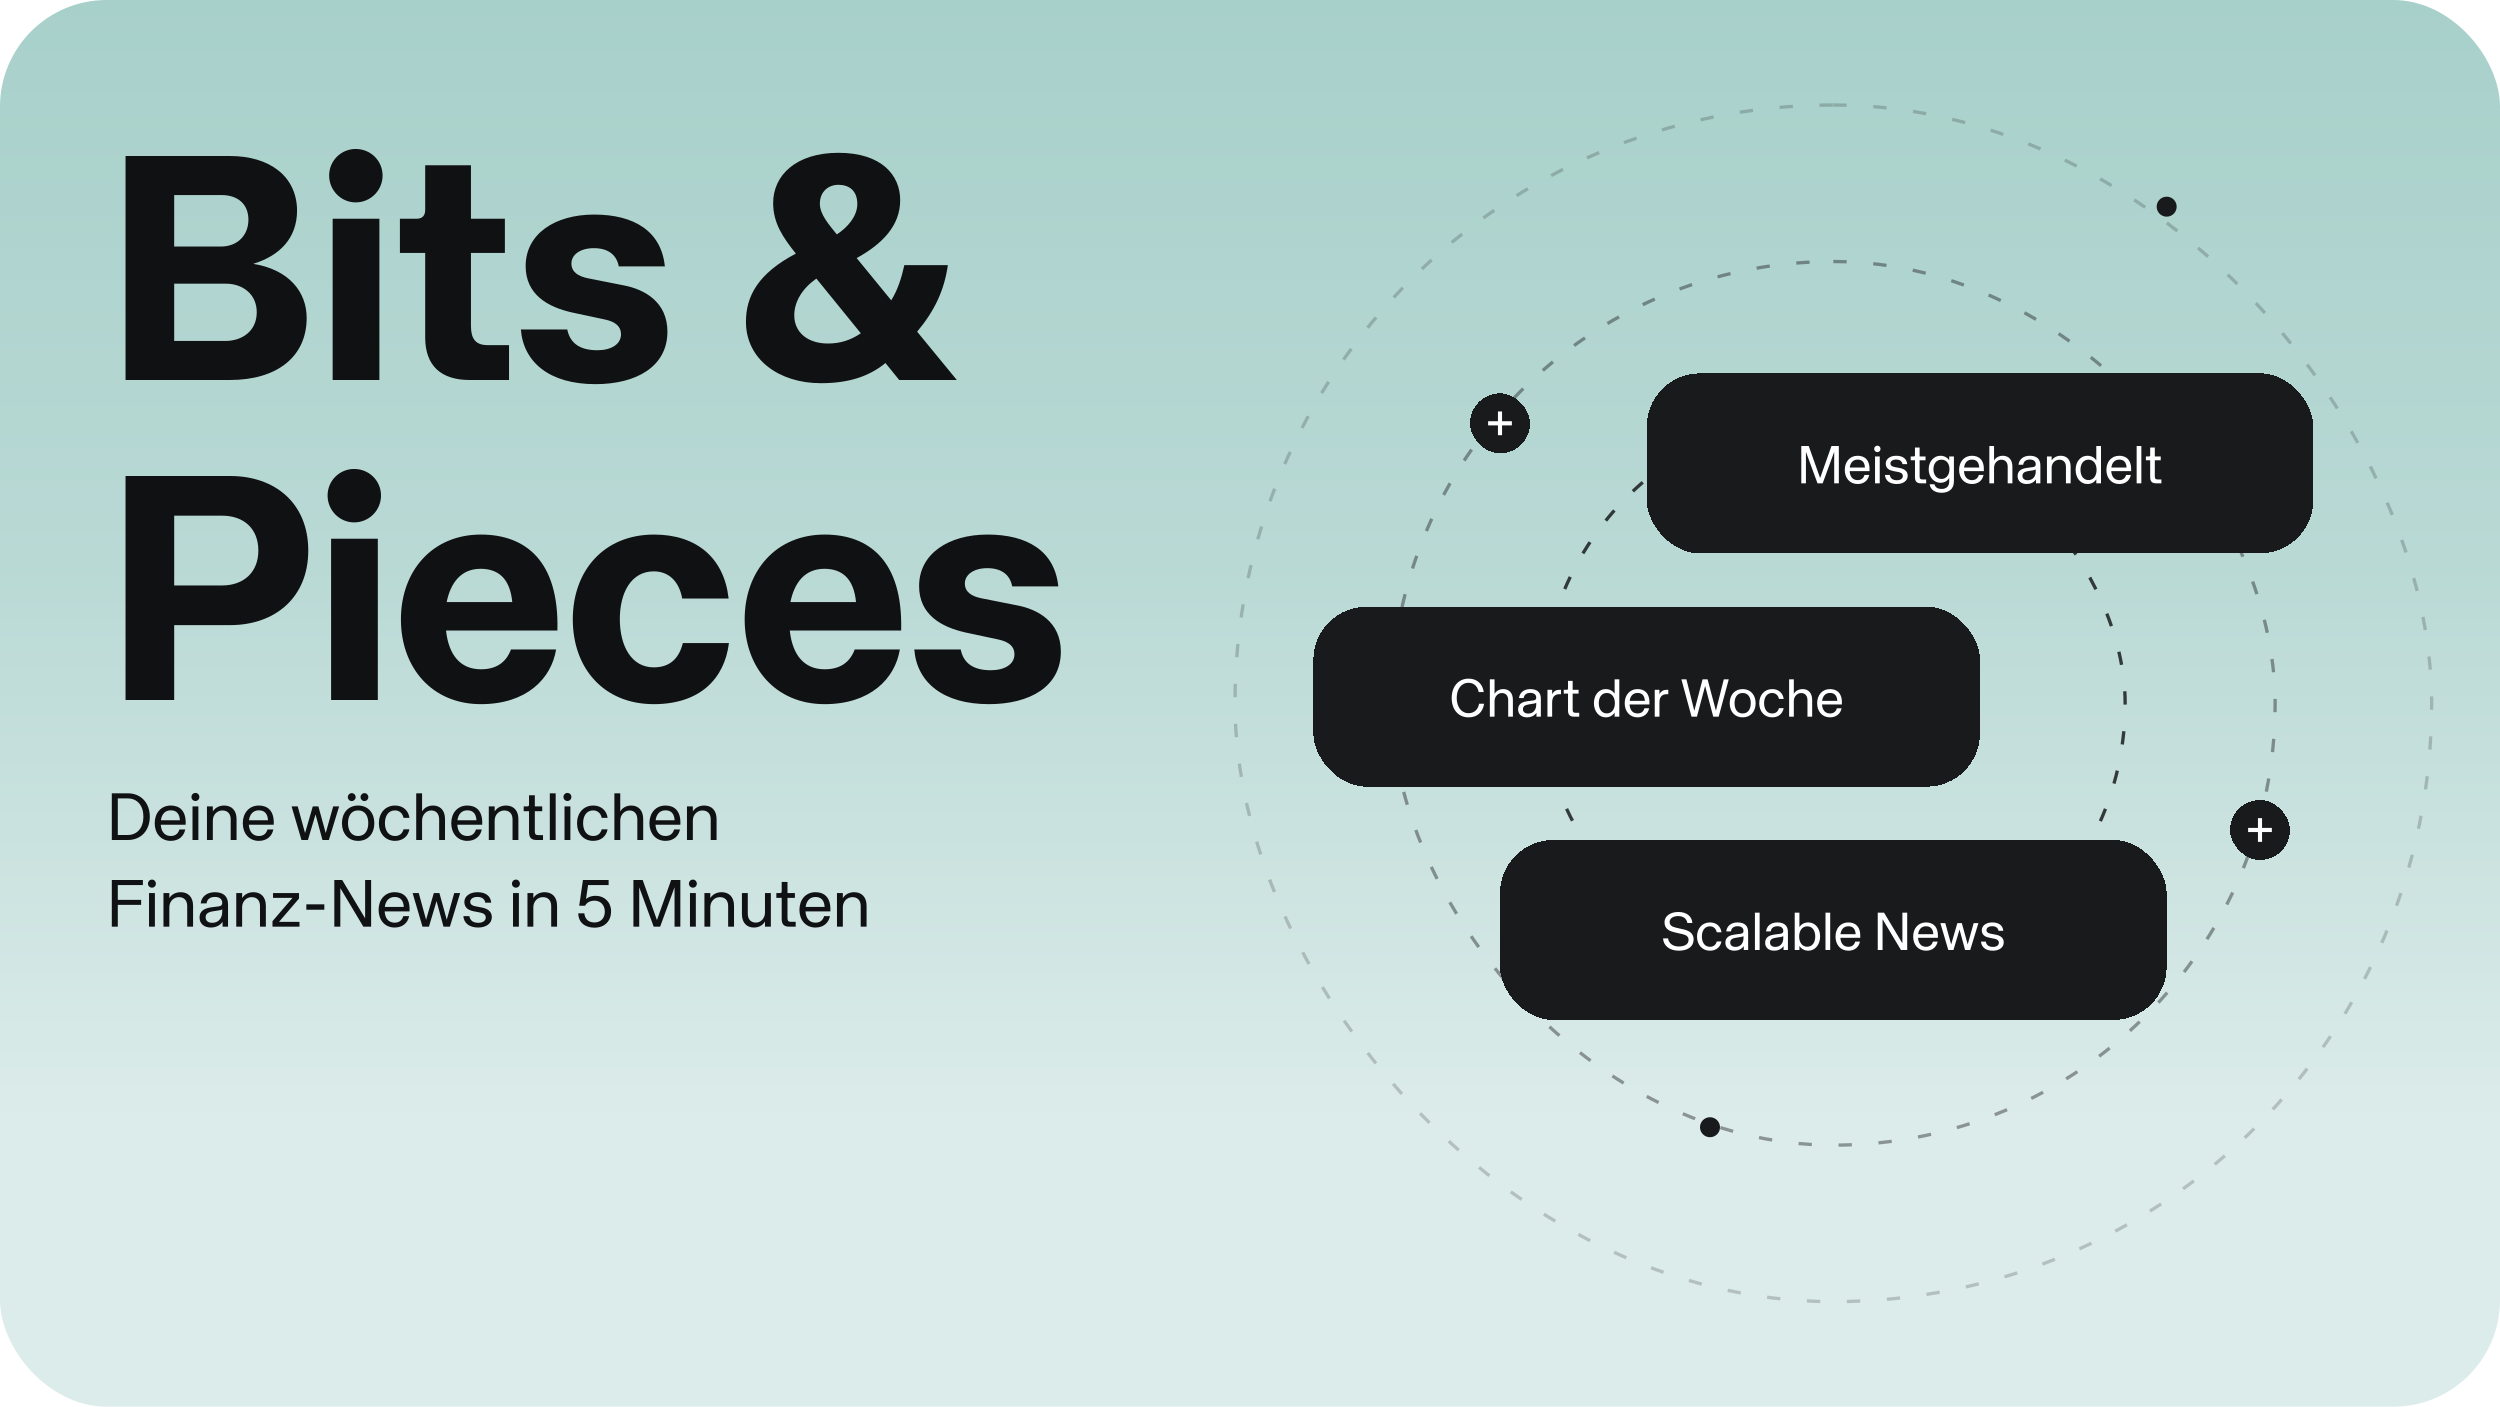
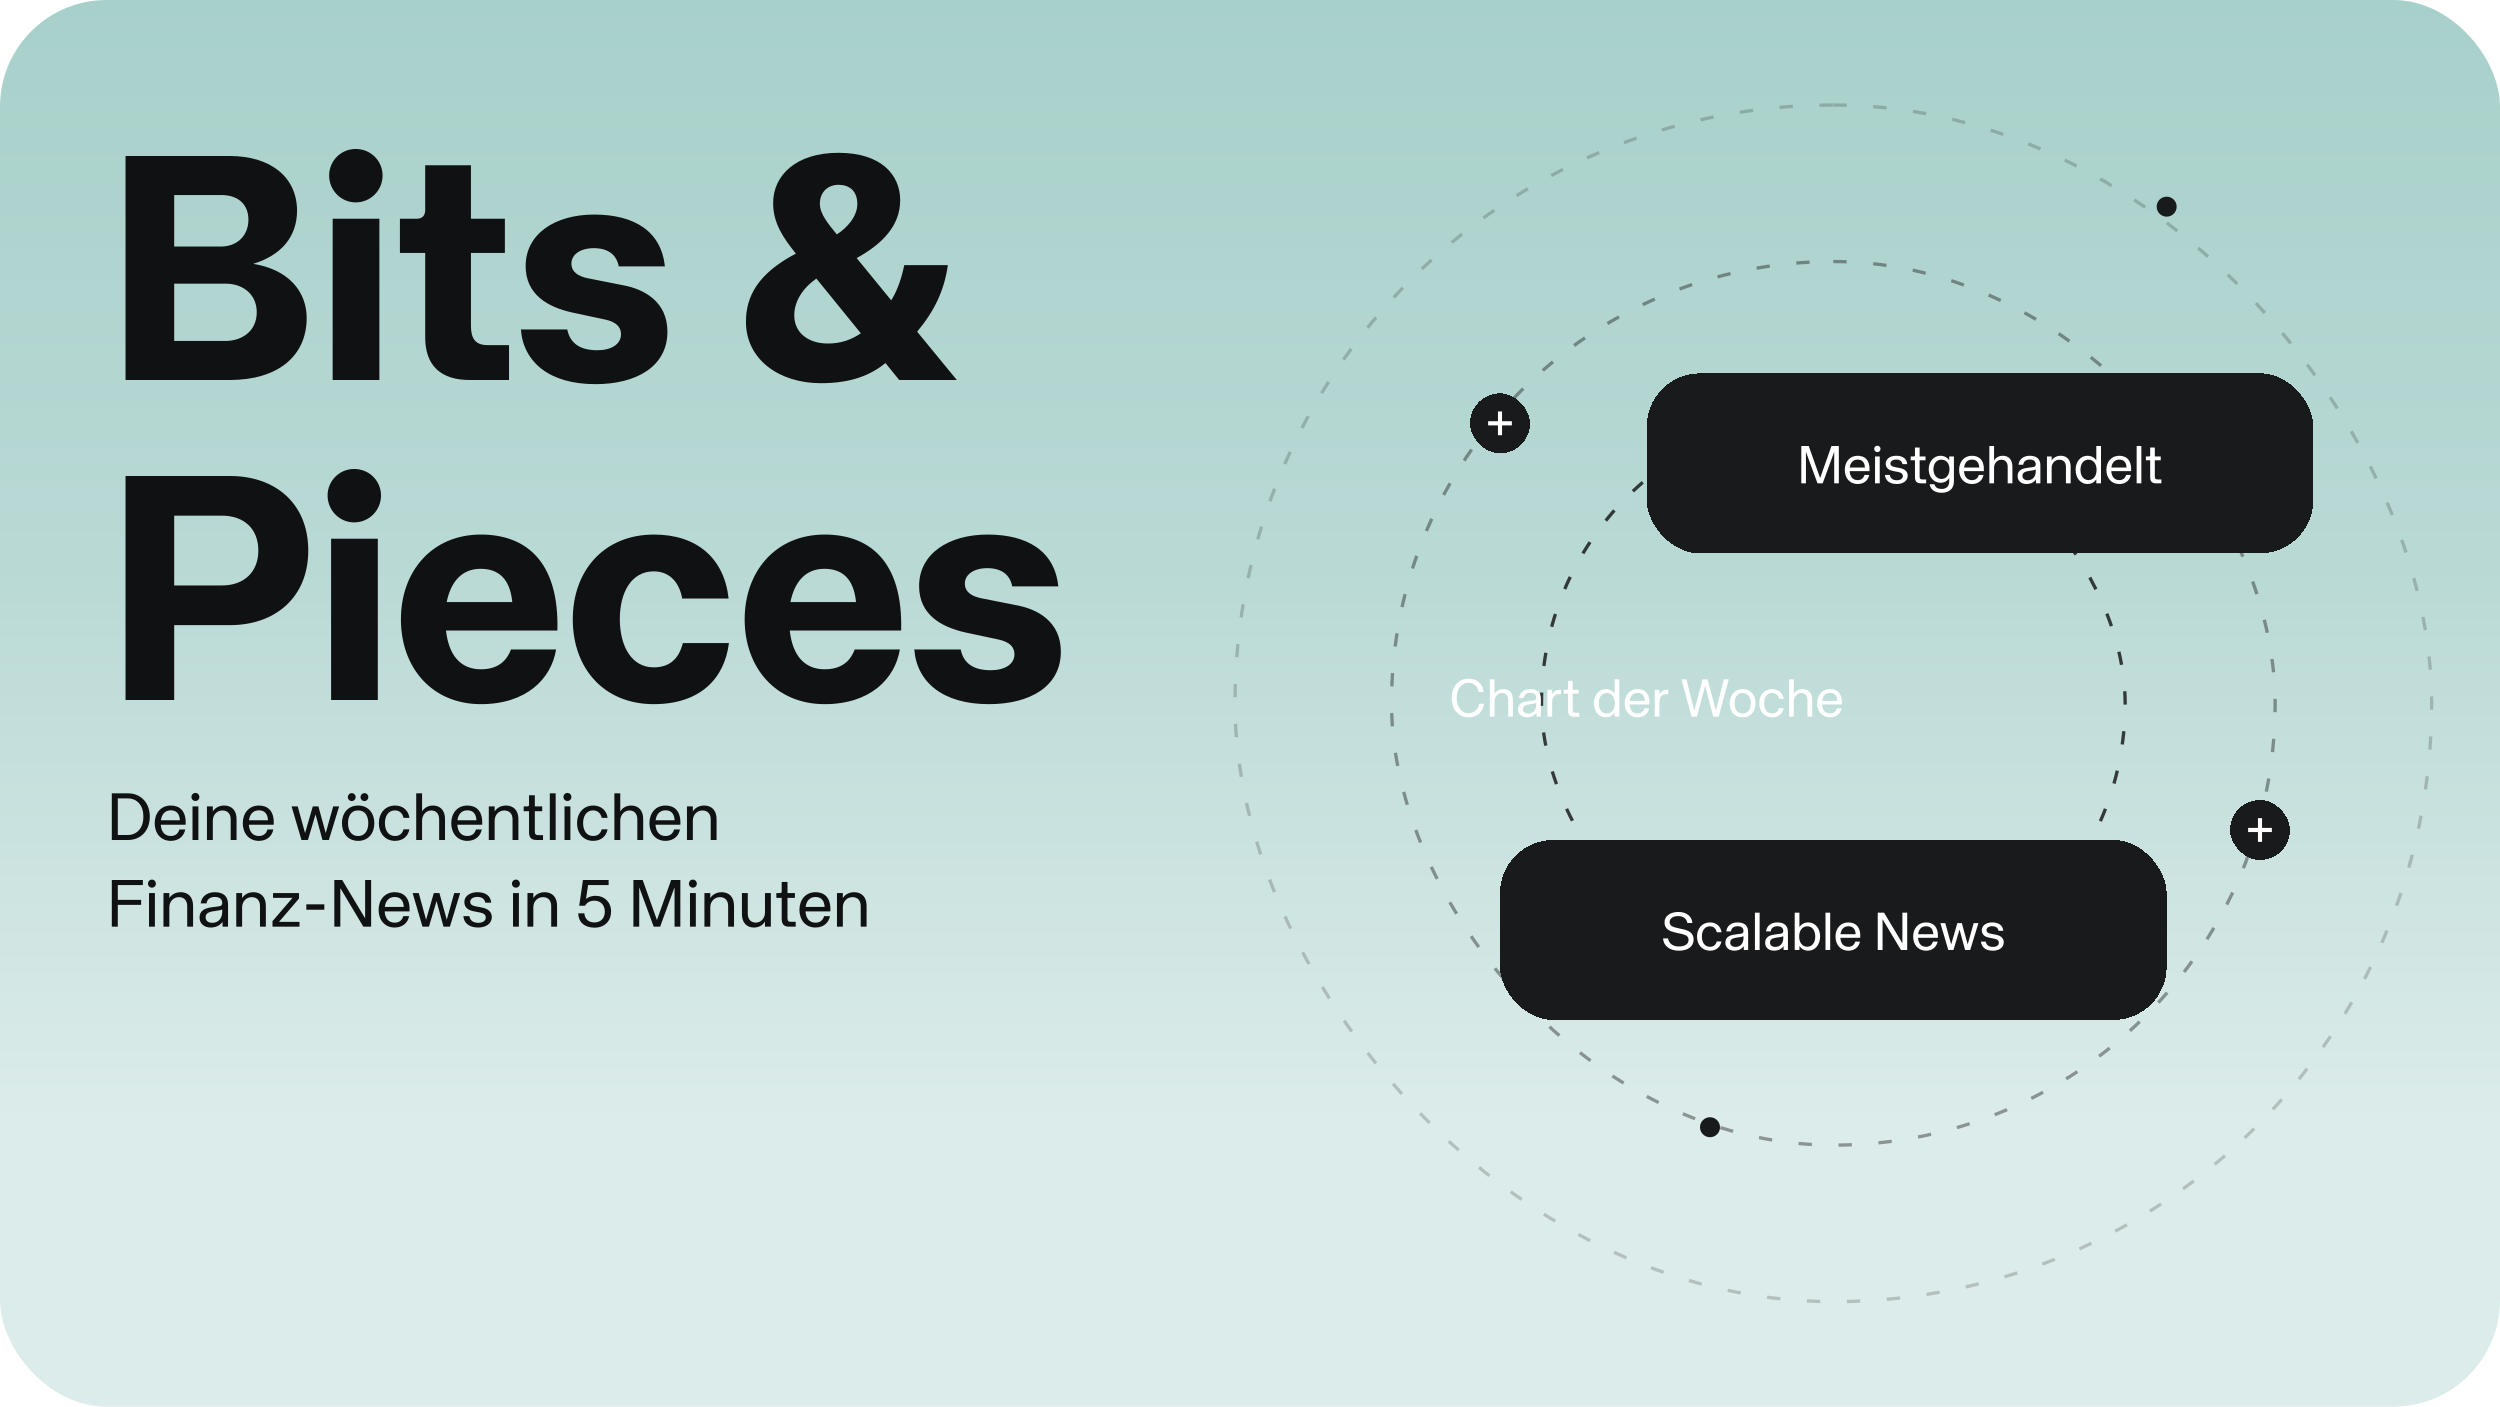
<svg xmlns="http://www.w3.org/2000/svg" width="750" height="422" viewBox="0 0 750 422" fill="none">
  <rect width="750" height="422" rx="32" fill="url(#paint0_linear_288_10442)" />
  <path d="M37.664 114V46.8H68.96C80.864 46.8 89.024 52.848 89.12 63.12C89.12 71.28 84.128 76.656 75.968 79.152C86.72 80.88 92 87.6 92 95.376C92 106.992 83.168 114 68.96 114H37.664ZM67.616 102.288C72.416 102.288 77.024 99.504 77.024 93.648C77.024 88.176 72.704 85.104 67.808 85.104H52.256V102.288H67.616ZM66.176 73.968C71.456 73.968 74.528 70.416 74.528 65.904C74.528 61.584 71.744 58.512 66.368 58.512H52.256V73.968H66.176ZM99.798 114V65.616H113.814V114H99.798ZM106.71 60.72C102.294 60.72 98.742 57.072 98.742 52.656C98.742 48.24 102.294 44.688 106.71 44.688C111.222 44.688 114.774 48.24 114.774 52.656C114.774 57.072 111.222 60.72 106.71 60.72ZM140.902 114C132.358 114 127.558 109.776 127.558 101.232V75.888H119.974V65.616H125.062C126.694 65.616 127.558 64.656 127.558 63.024V49.584H141.286V65.616H151.462V75.888H141.286V97.776C141.286 101.712 142.726 103.536 146.278 103.536H152.71V114H140.902ZM178.625 115.248C164.897 115.248 157.025 108.72 156.257 98.832H170.177C171.041 103.152 174.209 105.072 179.201 105.072C183.425 105.072 186.305 103.248 186.305 100.272C186.305 97.968 184.673 96.528 181.505 95.856L171.617 93.744C164.321 92.112 157.697 88.368 157.697 79.824C157.697 70.128 166.529 64.368 178.241 64.368C190.241 64.368 198.401 69.36 199.457 79.92H185.633C184.961 76.368 182.369 74.448 178.145 74.448C174.113 74.448 171.425 76.368 171.425 79.056C171.425 81.648 173.537 82.896 176.321 83.472L186.977 85.584C193.217 86.736 200.225 90.48 200.225 99.504C200.225 109.968 190.913 115.248 178.625 115.248ZM246.248 114.96C233.768 114.96 223.784 107.856 223.784 96.528C223.784 88.848 227.432 82.032 238.76 76.08C234.92 71.28 231.944 66.96 231.944 60.912C231.944 52.56 238.856 45.84 251.528 45.84C264.488 45.84 270.056 52.56 270.056 60.048C270.056 67.728 264.68 73.2 257 77.424L267.368 90.096C269.288 87.024 270.44 83.472 271.304 79.536H284.36C283.304 86.928 280.52 93.072 275.144 99.504L287.048 114H269.768L265.64 108.912C260.936 112.752 254.984 114.96 246.248 114.96ZM238.28 94.608C238.28 99.792 242.408 103.056 248.36 103.056C252.2 103.056 255.272 102 258.248 99.984L244.904 83.568C240.584 86.64 238.28 90.576 238.28 94.608ZM245.96 61.104C245.96 64.368 248.744 67.44 251.048 70.32C254.312 68.208 257.192 64.848 257.192 61.2C257.192 57.168 254.696 55.44 251.528 55.44C248.456 55.44 245.96 57.552 245.96 61.104ZM37.664 210V142.8H69.056C82.496 142.8 92.48 150.96 92.48 165.168C92.48 179.28 82.496 187.536 69.056 187.536H52.256V210H37.664ZM66.656 175.632C73.088 175.632 77.504 171.696 77.504 165.168C77.504 158.544 73.088 154.704 66.656 154.704H52.256V175.632H66.656ZM99.329 210V161.616H113.345V210H99.329ZM106.241 156.72C101.825 156.72 98.273 153.072 98.273 148.656C98.273 144.24 101.825 140.688 106.241 140.688C110.753 140.688 114.305 144.24 114.305 148.656C114.305 153.072 110.753 156.72 106.241 156.72ZM144.273 211.248C129.585 211.248 120.273 200.304 120.273 185.808C120.273 171.408 129.585 160.368 144.273 160.368C157.521 160.368 167.793 168.144 167.217 189.168H133.809C134.577 196.272 137.937 200.784 144.273 200.784C148.977 200.784 151.857 198.672 153.297 194.832H166.833C165.393 203.664 157.905 211.248 144.273 211.248ZM153.681 180.624C153.009 173.52 149.457 170.64 144.177 170.64C138.225 170.64 135.153 174.96 134.001 180.624H153.681ZM196.123 211.248C181.147 211.248 171.835 200.496 171.835 185.808C171.835 171.216 181.147 160.368 196.219 160.368C208.987 160.368 217.243 167.376 218.587 179.568H204.667C203.707 174.288 200.539 171.408 196.123 171.408C189.403 171.408 185.947 177.744 185.947 185.712C185.947 193.776 189.403 200.208 196.123 200.208C200.635 200.208 203.611 197.904 204.859 192.912H218.683C217.339 203.76 209.851 211.248 196.123 211.248ZM247.398 211.248C232.71 211.248 223.398 200.304 223.398 185.808C223.398 171.408 232.71 160.368 247.398 160.368C260.646 160.368 270.918 168.144 270.342 189.168H236.934C237.702 196.272 241.062 200.784 247.398 200.784C252.102 200.784 254.982 198.672 256.422 194.832H269.958C268.518 203.664 261.03 211.248 247.398 211.248ZM256.806 180.624C256.134 173.52 252.582 170.64 247.302 170.64C241.35 170.64 238.278 174.96 237.126 180.624H256.806ZM296.656 211.248C282.928 211.248 275.056 204.72 274.288 194.832H288.208C289.072 199.152 292.24 201.072 297.232 201.072C301.456 201.072 304.336 199.248 304.336 196.272C304.336 193.968 302.704 192.528 299.536 191.856L289.648 189.744C282.352 188.112 275.728 184.368 275.728 175.824C275.728 166.128 284.56 160.368 296.272 160.368C308.272 160.368 316.432 165.36 317.488 175.92H303.664C302.992 172.368 300.4 170.448 296.176 170.448C292.144 170.448 289.456 172.368 289.456 175.056C289.456 177.648 291.568 178.896 294.352 179.472L305.008 181.584C311.248 182.736 318.256 186.48 318.256 195.504C318.256 205.968 308.944 211.248 296.656 211.248Z" fill="#101112" />
  <path d="M33.54 252V238H38.38C42.38 238 44.94 240.96 44.94 245C44.94 249.06 42.38 252 38.38 252H33.54ZM38.28 250.5C41.22 250.5 43.02 248.3 43.02 245C43.02 241.68 41.22 239.52 38.28 239.52H35.34V250.5H38.28ZM51.23 252.26C48.27 252.26 46.41 250 46.41 246.96C46.41 243.94 48.27 241.66 51.23 241.66C53.73 241.66 55.931 243.08 55.691 247.42H48.23C48.35 249.26 49.211 250.8 51.23 250.8C52.571 250.8 53.45 250.12 53.81 248.84H55.571C55.191 250.84 53.651 252.26 51.23 252.26ZM53.971 246.08C53.85 244.06 52.91 243.1 51.23 243.1C49.391 243.1 48.49 244.42 48.27 246.08H53.971ZM57.754 252V241.92H59.514V252H57.754ZM58.634 240.3C57.954 240.3 57.434 239.76 57.434 239.1C57.434 238.42 57.954 237.88 58.634 237.88C59.294 237.88 59.814 238.42 59.814 239.1C59.814 239.76 59.294 240.3 58.634 240.3ZM62.088 252V241.92H63.848V243.44C64.508 242.32 65.788 241.66 67.248 241.66C69.428 241.66 70.968 243.04 70.968 245.72V252H69.208V245.82C69.208 244.06 68.208 243.14 66.728 243.14C65.148 243.14 63.848 244.4 63.848 246.18V252H62.088ZM77.656 252.26C74.696 252.26 72.836 250 72.836 246.96C72.836 243.94 74.696 241.66 77.656 241.66C80.156 241.66 82.356 243.08 82.116 247.42H74.656C74.776 249.26 75.636 250.8 77.656 250.8C78.996 250.8 79.876 250.12 80.236 248.84H81.996C81.616 250.84 80.076 252.26 77.656 252.26ZM80.396 246.08C80.276 244.06 79.336 243.1 77.656 243.1C75.816 243.1 74.916 244.42 74.696 246.08H80.396ZM90.437 252L87.477 241.92H89.317L91.517 249.92L93.837 241.92H95.517L97.717 249.92L99.957 241.92H101.737L98.657 252H96.737L94.657 244.32L92.377 252H90.437ZM107.442 252.26C104.382 252.26 102.582 249.98 102.582 246.96C102.582 243.96 104.382 241.66 107.442 241.66C110.502 241.66 112.302 243.96 112.302 246.96C112.302 249.98 110.502 252.26 107.442 252.26ZM107.442 250.8C109.642 250.8 110.482 248.92 110.482 246.94C110.482 244.98 109.642 243.12 107.442 243.12C105.222 243.12 104.402 244.98 104.402 246.94C104.402 248.92 105.222 250.8 107.442 250.8ZM109.342 240.32C108.662 240.32 108.162 239.78 108.162 239.14C108.162 238.48 108.662 237.94 109.342 237.94C110.002 237.94 110.502 238.48 110.502 239.14C110.502 239.78 110.002 240.32 109.342 240.32ZM105.522 240.32C104.862 240.32 104.342 239.78 104.342 239.14C104.342 238.48 104.862 237.94 105.522 237.94C106.182 237.94 106.702 238.48 106.702 239.14C106.702 239.78 106.182 240.32 105.522 240.32ZM118.497 252.26C115.557 252.26 113.657 249.98 113.657 246.96C113.657 243.96 115.557 241.66 118.517 241.66C120.837 241.66 122.517 243.06 122.837 245.36H121.057C120.777 243.96 119.797 243.12 118.497 243.12C116.397 243.12 115.477 244.94 115.477 246.94C115.477 248.96 116.397 250.8 118.497 250.8C119.817 250.8 120.697 250.12 121.057 248.8H122.817C122.437 250.86 120.897 252.26 118.497 252.26ZM124.863 252V238H126.623V243.44C127.263 242.34 128.443 241.66 129.923 241.66C131.983 241.66 133.503 243.02 133.503 245.72V252H131.743V245.82C131.743 244.06 130.763 243.14 129.383 243.14C127.883 243.14 126.623 244.4 126.623 246.2V252H124.863ZM140.195 252.26C137.235 252.26 135.375 250 135.375 246.96C135.375 243.94 137.235 241.66 140.195 241.66C142.695 241.66 144.895 243.08 144.655 247.42H137.195C137.315 249.26 138.175 250.8 140.195 250.8C141.535 250.8 142.415 250.12 142.775 248.84H144.535C144.155 250.84 142.615 252.26 140.195 252.26ZM142.935 246.08C142.815 244.06 141.875 243.1 140.195 243.1C138.355 243.1 137.455 244.42 137.235 246.08H142.935ZM146.639 252V241.92H148.399V243.44C149.059 242.32 150.339 241.66 151.799 241.66C153.979 241.66 155.519 243.04 155.519 245.72V252H153.759V245.82C153.759 244.06 152.759 243.14 151.279 243.14C149.699 243.14 148.399 244.4 148.399 246.18V252H146.639ZM160.967 252C159.427 252 158.707 251.34 158.707 249.64V243.36H157.107V241.92H158.247C158.527 241.92 158.707 241.74 158.707 241.48V238.58H160.447V241.92H162.667V243.36H160.447V249.38C160.447 250.24 160.687 250.54 161.487 250.54H162.907V252H160.967ZM164.942 252V238H166.702V252H164.942ZM169.356 252V241.92H171.116V252H169.356ZM170.236 240.3C169.556 240.3 169.036 239.76 169.036 239.1C169.036 238.42 169.556 237.88 170.236 237.88C170.896 237.88 171.416 238.42 171.416 239.1C171.416 239.76 170.896 240.3 170.236 240.3ZM177.95 252.26C175.01 252.26 173.11 249.98 173.11 246.96C173.11 243.96 175.01 241.66 177.97 241.66C180.29 241.66 181.97 243.06 182.29 245.36H180.51C180.23 243.96 179.25 243.12 177.95 243.12C175.85 243.12 174.93 244.94 174.93 246.94C174.93 248.96 175.85 250.8 177.95 250.8C179.27 250.8 180.15 250.12 180.51 248.8H182.27C181.89 250.86 180.35 252.26 177.95 252.26ZM184.317 252V238H186.077V243.44C186.717 242.34 187.897 241.66 189.377 241.66C191.437 241.66 192.957 243.02 192.957 245.72V252H191.197V245.82C191.197 244.06 190.217 243.14 188.837 243.14C187.337 243.14 186.077 244.4 186.077 246.2V252H184.317ZM199.648 252.26C196.688 252.26 194.828 250 194.828 246.96C194.828 243.94 196.688 241.66 199.648 241.66C202.148 241.66 204.348 243.08 204.108 247.42H196.648C196.768 249.26 197.628 250.8 199.648 250.8C200.988 250.8 201.868 250.12 202.228 248.84H203.988C203.608 250.84 202.068 252.26 199.648 252.26ZM202.388 246.08C202.268 244.06 201.328 243.1 199.648 243.1C197.808 243.1 196.908 244.42 196.688 246.08H202.388ZM206.092 252V241.92H207.852V243.44C208.512 242.32 209.792 241.66 211.252 241.66C213.432 241.66 214.972 243.04 214.972 245.72V252H213.212V245.82C213.212 244.06 212.212 243.14 210.732 243.14C209.152 243.14 207.852 244.4 207.852 246.18V252H206.092ZM33.54 278V264H42.86V265.52H35.34V269.96H42.34V271.46H35.34V278H33.54ZM44.707 278V267.92H46.467V278H44.707ZM45.587 266.3C44.907 266.3 44.387 265.76 44.387 265.1C44.387 264.42 44.907 263.88 45.587 263.88C46.247 263.88 46.767 264.42 46.767 265.1C46.767 265.76 46.247 266.3 45.587 266.3ZM49.041 278V267.92H50.801V269.44C51.461 268.32 52.741 267.66 54.201 267.66C56.381 267.66 57.921 269.04 57.921 271.72V278H56.161V271.82C56.161 270.06 55.161 269.14 53.681 269.14C52.101 269.14 50.801 270.4 50.801 272.18V278H49.041ZM63.249 278.26C61.189 278.26 59.869 277.06 59.869 275.28C59.869 272.92 61.889 272.4 63.529 272.18L65.709 271.9C66.509 271.78 66.669 271.32 66.669 270.86C66.669 269.88 66.009 269.08 64.489 269.08C62.989 269.08 62.129 269.78 61.969 271.02H60.209C60.429 269 62.049 267.66 64.449 267.66C67.129 267.66 68.409 269 68.409 271.26V278H66.769V276.54C65.889 277.82 64.489 278.26 63.249 278.26ZM63.689 276.84C65.489 276.84 66.669 275.52 66.669 273.54V272.82C66.329 273 65.989 273.06 65.649 273.12L63.869 273.4C62.349 273.64 61.689 274.18 61.689 275.2C61.689 276.24 62.469 276.84 63.689 276.84ZM70.877 278V267.92H72.637V269.44C73.297 268.32 74.577 267.66 76.037 267.66C78.217 267.66 79.757 269.04 79.757 271.72V278H77.997V271.82C77.997 270.06 76.997 269.14 75.517 269.14C73.937 269.14 72.637 270.4 72.637 272.18V278H70.877ZM81.745 278V276.36L87.745 269.36H81.905V267.92H89.705V269.56L83.705 276.56H89.845V278H81.745ZM91.897 272.92V271.3H97.297V272.92H91.897ZM100.298 278V264H102.658L109.538 275.5V264H111.338V278H108.998L102.098 266.44V278H100.298ZM118.398 278.26C115.438 278.26 113.578 276 113.578 272.96C113.578 269.94 115.438 267.66 118.398 267.66C120.898 267.66 123.098 269.08 122.858 273.42H115.398C115.518 275.26 116.378 276.8 118.398 276.8C119.738 276.8 120.618 276.12 120.978 274.84H122.738C122.358 276.84 120.818 278.26 118.398 278.26ZM121.138 272.08C121.018 270.06 120.078 269.1 118.398 269.1C116.558 269.1 115.658 270.42 115.438 272.08H121.138ZM126.745 278L123.785 267.92H125.625L127.825 275.92L130.145 267.92H131.825L134.025 275.92L136.265 267.92H138.045L134.965 278H133.045L130.965 270.32L128.685 278H126.745ZM143.467 278.26C140.827 278.26 139.187 277 139.007 274.84H140.807C141.047 276.18 141.947 276.84 143.507 276.84C144.867 276.84 145.727 276.22 145.727 275.24C145.727 274.5 145.167 273.98 144.127 273.78L142.167 273.4C140.707 273.12 139.307 272.44 139.307 270.58C139.307 268.92 140.867 267.66 143.227 267.66C145.507 267.66 147.167 268.62 147.367 270.8H145.587C145.387 269.68 144.567 269.08 143.207 269.08C141.927 269.08 141.067 269.68 141.067 270.54C141.067 271.36 141.767 271.72 142.587 271.88L144.667 272.28C146.107 272.56 147.547 273.34 147.547 275.14C147.547 277.02 145.867 278.26 143.467 278.26ZM153.906 278V267.92H155.666V278H153.906ZM154.786 266.3C154.106 266.3 153.586 265.76 153.586 265.1C153.586 264.42 154.106 263.88 154.786 263.88C155.446 263.88 155.966 264.42 155.966 265.1C155.966 265.76 155.446 266.3 154.786 266.3ZM158.24 278V267.92H160V269.44C160.66 268.32 161.94 267.66 163.4 267.66C165.58 267.66 167.12 269.04 167.12 271.72V278H165.36V271.82C165.36 270.06 164.36 269.14 162.88 269.14C161.3 269.14 160 270.4 160 272.18V278H158.24ZM178.345 278.3C175.325 278.3 173.505 276.58 173.465 274H175.305C175.405 275.16 176.065 276.74 178.325 276.74C180.185 276.74 181.445 275.5 181.445 273.48C181.445 271.62 180.245 270.2 178.345 270.2C176.525 270.2 175.785 271.22 175.505 271.72H173.765L174.885 264H182.585V265.52H176.425L175.805 269.68C176.605 269.02 177.625 268.74 178.705 268.74C181.325 268.74 183.325 270.64 183.325 273.42C183.325 276.22 181.505 278.3 178.345 278.3ZM190.024 278V264H192.804L197.084 276.02L201.344 264H204.104V278H202.364V266.18L198.044 278H196.104L191.764 266.18V278H190.024ZM206.992 278V267.92H208.752V278H206.992ZM207.872 266.3C207.192 266.3 206.672 265.76 206.672 265.1C206.672 264.42 207.192 263.88 207.872 263.88C208.532 263.88 209.052 264.42 209.052 265.1C209.052 265.76 208.532 266.3 207.872 266.3ZM211.326 278V267.92H213.086V269.44C213.746 268.32 215.026 267.66 216.486 267.66C218.666 267.66 220.206 269.04 220.206 271.72V278H218.446V271.82C218.446 270.06 217.446 269.14 215.966 269.14C214.386 269.14 213.086 270.4 213.086 272.18V278H211.326ZM226.155 278.26C224.055 278.26 222.575 276.86 222.575 274.24V267.92H224.335V274.12C224.335 275.88 225.335 276.78 226.775 276.78C228.215 276.78 229.495 275.54 229.495 273.74V267.92H231.255V278H229.495V276.44C228.835 277.64 227.575 278.26 226.155 278.26ZM236.768 278C235.228 278 234.508 277.34 234.508 275.64V269.36H232.908V267.92H234.048C234.328 267.92 234.508 267.74 234.508 267.48V264.58H236.248V267.92H238.468V269.36H236.248V275.38C236.248 276.24 236.488 276.54 237.288 276.54H238.708V278H236.768ZM244.648 278.26C241.688 278.26 239.828 276 239.828 272.96C239.828 269.94 241.688 267.66 244.648 267.66C247.148 267.66 249.348 269.08 249.108 273.42H241.648C241.768 275.26 242.628 276.8 244.648 276.8C245.988 276.8 246.868 276.12 247.228 274.84H248.988C248.608 276.84 247.068 278.26 244.648 278.26ZM247.388 272.08C247.268 270.06 246.328 269.1 244.648 269.1C242.808 269.1 241.908 270.42 241.688 272.08H247.388ZM251.092 278V267.92H252.852V269.44C253.512 268.32 254.792 267.66 256.252 267.66C258.432 267.66 259.972 269.04 259.972 271.72V278H258.212V271.82C258.212 270.06 257.212 269.14 255.732 269.14C254.152 269.14 252.852 270.4 252.852 272.18V278H251.092Z" fill="#101112" />
  <rect x="462.457" y="123.457" width="175.087" height="175.087" rx="87.543" stroke="#101112" stroke-opacity="0.8" stroke-dasharray="4 8" />
  <rect x="417.457" y="78.457" width="265.087" height="265.087" rx="132.543" stroke="#101112" stroke-opacity="0.4" stroke-dasharray="4 8" />
  <rect x="370.5" y="31.5" width="359" height="359" rx="179.5" stroke="#101112" stroke-opacity="0.2" stroke-dasharray="4 8" />
  <g filter="url(#filter0_d_288_10442)">
    <rect x="669" y="236" width="18" height="18" rx="9" fill="#191A1C" shape-rendering="crispEdges" />
    <path d="M677.383 248.56V245.616H674.439V244.368H677.383V241.44H678.615V244.368H681.559V245.616H678.615V248.56H677.383Z" fill="white" />
  </g>
  <g filter="url(#filter1_d_288_10442)">
    <rect x="441" y="114" width="18" height="18" rx="9" fill="#191A1C" shape-rendering="crispEdges" />
    <path d="M449.383 126.56V123.616H446.439V122.368H449.383V119.44H450.615V122.368H453.559V123.616H450.615V126.56H449.383Z" fill="white" />
  </g>
  <circle cx="513" cy="338.167" r="3" fill="#191A1C" />
  <circle cx="650" cy="62" r="3" fill="#191A1C" />
  <g filter="url(#filter2_d_288_10442)">
    <rect x="450" y="248" width="200" height="54" rx="16" fill="#191A1C" shape-rendering="crispEdges" />
    <path d="M503.641 281.208C500.681 281.208 499.017 279.544 498.921 277.528H500.409C500.665 279.048 501.865 279.944 503.641 279.944C505.337 279.944 506.569 279.32 506.569 277.96C506.569 277.08 505.993 276.52 504.761 276.248L502.441 275.72C501.033 275.4 499.353 274.792 499.353 272.68C499.353 270.856 501.033 269.592 503.513 269.592C506.121 269.592 507.609 271.016 507.705 272.904H506.217C505.977 271.624 505.065 270.824 503.433 270.824C501.897 270.824 500.889 271.544 500.889 272.6C500.889 273.496 501.465 273.992 502.761 274.296L505.161 274.84C507.081 275.288 508.089 276.264 508.089 277.848C508.089 279.928 506.393 281.208 503.641 281.208ZM512.979 281.208C510.627 281.208 509.107 279.384 509.107 276.968C509.107 274.568 510.627 272.728 512.995 272.728C514.851 272.728 516.195 273.848 516.451 275.688H515.027C514.803 274.568 514.019 273.896 512.979 273.896C511.299 273.896 510.562 275.352 510.562 276.952C510.562 278.568 511.299 280.04 512.979 280.04C514.035 280.04 514.739 279.496 515.027 278.44H516.435C516.131 280.088 514.899 281.208 512.979 281.208ZM520.312 281.208C518.664 281.208 517.608 280.248 517.608 278.824C517.608 276.936 519.224 276.52 520.536 276.344L522.28 276.12C522.92 276.024 523.048 275.656 523.048 275.288C523.048 274.504 522.52 273.864 521.304 273.864C520.104 273.864 519.416 274.424 519.288 275.416H517.88C518.056 273.8 519.352 272.728 521.272 272.728C523.416 272.728 524.44 273.8 524.44 275.608V281H523.128V279.832C522.424 280.856 521.304 281.208 520.312 281.208ZM520.664 280.072C522.104 280.072 523.048 279.016 523.048 277.432V276.856C522.776 277 522.504 277.048 522.232 277.096L520.808 277.32C519.592 277.512 519.064 277.944 519.064 278.76C519.064 279.592 519.688 280.072 520.664 280.072ZM526.478 281V269.8H527.886V281H526.478ZM532.25 281.208C530.602 281.208 529.546 280.248 529.546 278.824C529.546 276.936 531.162 276.52 532.474 276.344L534.218 276.12C534.858 276.024 534.986 275.656 534.986 275.288C534.986 274.504 534.458 273.864 533.242 273.864C532.042 273.864 531.354 274.424 531.226 275.416H529.818C529.993 273.8 531.289 272.728 533.21 272.728C535.354 272.728 536.378 273.8 536.378 275.608V281H535.066V279.832C534.362 280.856 533.242 281.208 532.25 281.208ZM532.602 280.072C534.042 280.072 534.986 279.016 534.986 277.432V276.856C534.714 277 534.442 277.048 534.17 277.096L532.746 277.32C531.53 277.512 531.002 277.944 531.002 278.76C531.002 279.592 531.626 280.072 532.602 280.072ZM542.512 281.208C541.392 281.208 540.48 280.744 539.824 279.784V281H538.416V269.8H539.824V274.136C540.4 273.208 541.392 272.728 542.512 272.728C544.464 272.728 546.032 274.408 546.032 276.936C546.032 279.48 544.464 281.208 542.512 281.208ZM542.176 280.024C543.696 280.024 544.576 278.712 544.576 276.936C544.576 275.176 543.696 273.896 542.176 273.896C540.656 273.896 539.744 275.208 539.744 276.952C539.744 278.712 540.656 280.024 542.176 280.024ZM547.65 281V269.8H549.058V281H547.65ZM554.509 281.208C552.141 281.208 550.653 279.4 550.653 276.968C550.653 274.552 552.141 272.728 554.509 272.728C556.509 272.728 558.269 273.864 558.077 277.336H552.109C552.205 278.808 552.893 280.04 554.509 280.04C555.581 280.04 556.285 279.496 556.573 278.472H557.981C557.677 280.072 556.445 281.208 554.509 281.208ZM556.701 276.264C556.605 274.648 555.853 273.88 554.509 273.88C553.037 273.88 552.317 274.936 552.141 276.264H556.701ZM563.326 281V269.8H565.214L570.718 279V269.8H572.158V281H570.286L564.766 271.752V281H563.326ZM577.806 281.208C575.438 281.208 573.95 279.4 573.95 276.968C573.95 274.552 575.438 272.728 577.806 272.728C579.806 272.728 581.566 273.864 581.374 277.336H575.406C575.502 278.808 576.19 280.04 577.806 280.04C578.878 280.04 579.582 279.496 579.87 278.472H581.278C580.974 280.072 579.742 281.208 577.806 281.208ZM579.998 276.264C579.902 274.648 579.15 273.88 577.806 273.88C576.334 273.88 575.614 274.936 575.438 276.264H579.998ZM584.484 281L582.116 272.936H583.588L585.348 279.336L587.204 272.936H588.548L590.308 279.336L592.1 272.936H593.524L591.06 281H589.524L587.86 274.856L586.036 281H584.484ZM597.861 281.208C595.749 281.208 594.437 280.2 594.293 278.472H595.733C595.925 279.544 596.645 280.072 597.893 280.072C598.981 280.072 599.669 279.576 599.669 278.792C599.669 278.2 599.221 277.784 598.389 277.624L596.821 277.32C595.653 277.096 594.533 276.552 594.533 275.064C594.533 273.736 595.781 272.728 597.669 272.728C599.493 272.728 600.821 273.496 600.981 275.24H599.557C599.397 274.344 598.741 273.864 597.653 273.864C596.629 273.864 595.941 274.344 595.941 275.032C595.941 275.688 596.501 275.976 597.157 276.104L598.821 276.424C599.973 276.648 601.125 277.272 601.125 278.712C601.125 280.216 599.781 281.208 597.861 281.208Z" fill="white" />
  </g>
  <g filter="url(#filter3_d_288_10442)">
-     <rect x="394" y="178" width="200" height="54" rx="16" fill="#191A1C" shape-rendering="crispEdges" />
    <path d="M440.564 211.208C437.54 211.208 435.508 208.904 435.508 205.4C435.508 201.912 437.588 199.592 440.564 199.592C443.172 199.592 444.804 201.208 445.124 203.624H443.62C443.332 202.152 442.388 200.84 440.564 200.84C438.34 200.84 437.012 202.792 437.012 205.4C437.012 207.992 438.372 209.96 440.564 209.96C442.468 209.96 443.492 208.6 443.716 207.128H445.236C444.788 209.864 443.012 211.208 440.564 211.208ZM446.955 211V199.8H448.363V204.152C448.875 203.272 449.819 202.728 451.003 202.728C452.651 202.728 453.867 203.816 453.867 205.976V211H452.459V206.056C452.459 204.648 451.675 203.912 450.571 203.912C449.371 203.912 448.363 204.92 448.363 206.36V211H446.955ZM458.132 211.208C456.484 211.208 455.428 210.248 455.428 208.824C455.428 206.936 457.044 206.52 458.356 206.344L460.1 206.12C460.74 206.024 460.868 205.656 460.868 205.288C460.868 204.504 460.34 203.864 459.124 203.864C457.924 203.864 457.236 204.424 457.108 205.416H455.7C455.876 203.8 457.172 202.728 459.092 202.728C461.236 202.728 462.26 203.8 462.26 205.608V211H460.948V209.832C460.244 210.856 459.124 211.208 458.132 211.208ZM458.484 210.072C459.924 210.072 460.868 209.016 460.868 207.432V206.856C460.596 207 460.324 207.048 460.052 207.096L458.628 207.32C457.412 207.512 456.884 207.944 456.884 208.76C456.884 209.592 457.508 210.072 458.484 210.072ZM464.235 211V202.936H465.643V204.28C466.139 203.288 466.907 202.936 467.851 202.936H468.299V204.264H467.739C466.459 204.264 465.643 205.064 465.643 206.728V211H464.235ZM472.213 211C470.981 211 470.405 210.472 470.405 209.112V204.088H469.125V202.936H470.037C470.261 202.936 470.405 202.792 470.405 202.584V200.264H471.797V202.936H473.573V204.088H471.797V208.904C471.797 209.592 471.989 209.832 472.629 209.832H473.765V211H472.213ZM481.681 211.208C479.745 211.208 478.177 209.48 478.177 206.936C478.177 204.408 479.745 202.728 481.681 202.728C482.833 202.728 483.825 203.208 484.385 204.136V199.8H485.793V211H484.385V209.784C483.745 210.744 482.833 211.208 481.681 211.208ZM482.049 210.024C483.569 210.024 484.465 208.712 484.465 206.952C484.465 205.208 483.569 203.896 482.049 203.896C480.513 203.896 479.633 205.176 479.633 206.936C479.633 208.712 480.513 210.024 482.049 210.024ZM491.267 211.208C488.899 211.208 487.411 209.4 487.411 206.968C487.411 204.552 488.899 202.728 491.267 202.728C493.267 202.728 495.027 203.864 494.835 207.336H488.867C488.963 208.808 489.651 210.04 491.267 210.04C492.339 210.04 493.043 209.496 493.331 208.472H494.739C494.435 210.072 493.203 211.208 491.267 211.208ZM493.459 206.264C493.363 204.648 492.611 203.88 491.267 203.88C489.795 203.88 489.075 204.936 488.899 206.264H493.459ZM496.422 211V202.936H497.83V204.28C498.326 203.288 499.094 202.936 500.038 202.936H500.486V204.264H499.926C498.646 204.264 497.83 205.064 497.83 206.728V211H496.422ZM507.459 211L504.419 199.8H505.923L508.291 209.24L510.771 199.8H512.275L514.771 209.208L517.139 199.8H518.627L515.603 211H513.971L511.539 201.784L509.075 211H507.459ZM522.799 211.208C520.351 211.208 518.911 209.384 518.911 206.968C518.911 204.568 520.351 202.728 522.799 202.728C525.247 202.728 526.687 204.568 526.687 206.968C526.687 209.384 525.247 211.208 522.799 211.208ZM522.799 210.04C524.559 210.04 525.231 208.536 525.231 206.952C525.231 205.384 524.559 203.896 522.799 203.896C521.023 203.896 520.367 205.384 520.367 206.952C520.367 208.536 521.023 210.04 522.799 210.04ZM531.643 211.208C529.291 211.208 527.771 209.384 527.771 206.968C527.771 204.568 529.291 202.728 531.659 202.728C533.515 202.728 534.859 203.848 535.115 205.688H533.691C533.467 204.568 532.683 203.896 531.643 203.896C529.963 203.896 529.227 205.352 529.227 206.952C529.227 208.568 529.963 210.04 531.643 210.04C532.699 210.04 533.403 209.496 533.691 208.44H535.099C534.795 210.088 533.563 211.208 531.643 211.208ZM536.736 211V199.8H538.144V204.152C538.656 203.272 539.6 202.728 540.784 202.728C542.432 202.728 543.648 203.816 543.648 205.976V211H542.24V206.056C542.24 204.648 541.456 203.912 540.352 203.912C539.152 203.912 538.144 204.92 538.144 206.36V211H536.736ZM549.002 211.208C546.634 211.208 545.146 209.4 545.146 206.968C545.146 204.552 546.634 202.728 549.002 202.728C551.002 202.728 552.762 203.864 552.57 207.336H546.602C546.698 208.808 547.386 210.04 549.002 210.04C550.074 210.04 550.778 209.496 551.066 208.472H552.474C552.17 210.072 550.938 211.208 549.002 211.208ZM551.194 206.264C551.098 204.648 550.346 203.88 549.002 203.88C547.53 203.88 546.81 204.936 546.634 206.264H551.194Z" fill="white" />
  </g>
  <g filter="url(#filter4_d_288_10442)">
    <rect x="494" y="108" width="200" height="54" rx="16" fill="#191A1C" shape-rendering="crispEdges" />
    <path d="M540.388 141V129.8H542.612L546.036 139.416L549.444 129.8H551.652V141H550.26V131.544L546.804 141H545.252L541.78 131.544V141H540.388ZM557.291 141.208C554.923 141.208 553.435 139.4 553.435 136.968C553.435 134.552 554.923 132.728 557.291 132.728C559.291 132.728 561.051 133.864 560.859 137.336H554.891C554.987 138.808 555.675 140.04 557.291 140.04C558.363 140.04 559.067 139.496 559.355 138.472H560.763C560.459 140.072 559.227 141.208 557.291 141.208ZM559.483 136.264C559.387 134.648 558.635 133.88 557.291 133.88C555.819 133.88 555.099 134.936 554.923 136.264H559.483ZM562.51 141V132.936H563.918V141H562.51ZM563.214 131.64C562.67 131.64 562.254 131.208 562.254 130.68C562.254 130.136 562.67 129.704 563.214 129.704C563.742 129.704 564.158 130.136 564.158 130.68C564.158 131.208 563.742 131.64 563.214 131.64ZM569.049 141.208C566.937 141.208 565.625 140.2 565.481 138.472H566.921C567.113 139.544 567.833 140.072 569.081 140.072C570.169 140.072 570.857 139.576 570.857 138.792C570.857 138.2 570.409 137.784 569.577 137.624L568.009 137.32C566.841 137.096 565.721 136.552 565.721 135.064C565.721 133.736 566.969 132.728 568.857 132.728C570.681 132.728 572.009 133.496 572.169 135.24H570.745C570.585 134.344 569.929 133.864 568.841 133.864C567.817 133.864 567.129 134.344 567.129 135.032C567.129 135.688 567.689 135.976 568.345 136.104L570.009 136.424C571.161 136.648 572.313 137.272 572.313 138.712C572.313 140.216 570.969 141.208 569.049 141.208ZM576.299 141C575.067 141 574.491 140.472 574.491 139.112V134.088H573.211V132.936H574.123C574.347 132.936 574.491 132.792 574.491 132.584V130.264H575.883V132.936H577.659V134.088H575.883V138.904C575.883 139.592 576.075 139.832 576.715 139.832H577.851V141H576.299ZM582.479 143.832C580.463 143.832 579.118 142.872 578.895 141.288H580.335C580.591 142.216 581.279 142.68 582.527 142.68C583.695 142.68 584.767 142.088 584.767 140.44V139.384C584.143 140.408 583.199 140.84 582.127 140.84C580.207 140.84 578.607 139.128 578.607 136.76C578.607 134.408 580.207 132.728 582.127 132.728C583.199 132.728 584.239 133.224 584.767 134.136V132.936H586.175V140.408C586.175 142.92 584.383 143.832 582.479 143.832ZM582.431 139.688C583.887 139.688 584.847 138.44 584.847 136.76C584.847 135.048 583.887 133.896 582.431 133.896C580.991 133.896 580.031 135.048 580.031 136.76C580.031 138.44 580.991 139.688 582.431 139.688ZM591.588 141.208C589.22 141.208 587.732 139.4 587.732 136.968C587.732 134.552 589.22 132.728 591.588 132.728C593.588 132.728 595.348 133.864 595.156 137.336H589.188C589.284 138.808 589.972 140.04 591.588 140.04C592.66 140.04 593.364 139.496 593.652 138.472H595.06C594.756 140.072 593.524 141.208 591.588 141.208ZM593.78 136.264C593.684 134.648 592.932 133.88 591.588 133.88C590.116 133.88 589.396 134.936 589.22 136.264H593.78ZM596.806 141V129.8H598.214V134.152C598.726 133.272 599.67 132.728 600.854 132.728C602.502 132.728 603.718 133.816 603.718 135.976V141H602.31V136.056C602.31 134.648 601.526 133.912 600.422 133.912C599.222 133.912 598.214 134.92 598.214 136.36V141H596.806ZM607.984 141.208C606.336 141.208 605.28 140.248 605.28 138.824C605.28 136.936 606.896 136.52 608.208 136.344L609.952 136.12C610.592 136.024 610.72 135.656 610.72 135.288C610.72 134.504 610.192 133.864 608.976 133.864C607.776 133.864 607.088 134.424 606.96 135.416H605.552C605.728 133.8 607.024 132.728 608.944 132.728C611.088 132.728 612.112 133.8 612.112 135.608V141H610.8V139.832C610.096 140.856 608.976 141.208 607.984 141.208ZM608.336 140.072C609.776 140.072 610.72 139.016 610.72 137.432V136.856C610.448 137 610.176 137.048 609.904 137.096L608.48 137.32C607.264 137.512 606.736 137.944 606.736 138.76C606.736 139.592 607.36 140.072 608.336 140.072ZM614.086 141V132.936H615.494V134.152C616.022 133.256 617.046 132.728 618.214 132.728C619.958 132.728 621.19 133.832 621.19 135.976V141H619.782V136.056C619.782 134.648 618.982 133.912 617.798 133.912C616.534 133.912 615.494 134.92 615.494 136.344V141H614.086ZM626.189 141.208C624.253 141.208 622.685 139.48 622.685 136.936C622.685 134.408 624.253 132.728 626.189 132.728C627.341 132.728 628.333 133.208 628.893 134.136V129.8H630.301V141H628.893V139.784C628.253 140.744 627.341 141.208 626.189 141.208ZM626.557 140.024C628.077 140.024 628.973 138.712 628.973 136.952C628.973 135.208 628.077 133.896 626.557 133.896C625.021 133.896 624.141 135.176 624.141 136.936C624.141 138.712 625.021 140.024 626.557 140.024ZM635.775 141.208C633.407 141.208 631.919 139.4 631.919 136.968C631.919 134.552 633.407 132.728 635.775 132.728C637.775 132.728 639.535 133.864 639.343 137.336H633.375C633.471 138.808 634.159 140.04 635.775 140.04C636.847 140.04 637.551 139.496 637.839 138.472H639.247C638.943 140.072 637.711 141.208 635.775 141.208ZM637.967 136.264C637.871 134.648 637.119 133.88 635.775 133.88C634.303 133.88 633.583 134.936 633.407 136.264H637.967ZM640.994 141V129.8H642.402V141H640.994ZM646.861 141C645.629 141 645.053 140.472 645.053 139.112V134.088H643.773V132.936H644.685C644.909 132.936 645.053 132.792 645.053 132.584V130.264H646.445V132.936H648.221V134.088H646.445V138.904C646.445 139.592 646.637 139.832 647.277 139.832H648.413V141H646.861Z" fill="white" />
  </g>
  <defs>
    <filter id="filter0_d_288_10442" x="653" y="224" width="50" height="50" filterUnits="userSpaceOnUse" color-interpolation-filters="sRGB">
      <feFlood flood-opacity="0" result="BackgroundImageFix" />
      <feColorMatrix in="SourceAlpha" type="matrix" values="0 0 0 0 0 0 0 0 0 0 0 0 0 0 0 0 0 0 127 0" result="hardAlpha" />
      <feOffset dy="4" />
      <feGaussianBlur stdDeviation="8" />
      <feComposite in2="hardAlpha" operator="out" />
      <feColorMatrix type="matrix" values="0 0 0 0 0.063 0 0 0 0 0.067 0 0 0 0 0.071 0 0 0 0.2 0" />
      <feBlend mode="normal" in2="BackgroundImageFix" result="effect1_dropShadow_288_10442" />
      <feBlend mode="normal" in="SourceGraphic" in2="effect1_dropShadow_288_10442" result="shape" />
    </filter>
    <filter id="filter1_d_288_10442" x="425" y="102" width="50" height="50" filterUnits="userSpaceOnUse" color-interpolation-filters="sRGB">
      <feFlood flood-opacity="0" result="BackgroundImageFix" />
      <feColorMatrix in="SourceAlpha" type="matrix" values="0 0 0 0 0 0 0 0 0 0 0 0 0 0 0 0 0 0 127 0" result="hardAlpha" />
      <feOffset dy="4" />
      <feGaussianBlur stdDeviation="8" />
      <feComposite in2="hardAlpha" operator="out" />
      <feColorMatrix type="matrix" values="0 0 0 0 0.063 0 0 0 0 0.067 0 0 0 0 0.071 0 0 0 0.2 0" />
      <feBlend mode="normal" in2="BackgroundImageFix" result="effect1_dropShadow_288_10442" />
      <feBlend mode="normal" in="SourceGraphic" in2="effect1_dropShadow_288_10442" result="shape" />
    </filter>
    <filter id="filter2_d_288_10442" x="434" y="236" width="232" height="86" filterUnits="userSpaceOnUse" color-interpolation-filters="sRGB">
      <feFlood flood-opacity="0" result="BackgroundImageFix" />
      <feColorMatrix in="SourceAlpha" type="matrix" values="0 0 0 0 0 0 0 0 0 0 0 0 0 0 0 0 0 0 127 0" result="hardAlpha" />
      <feOffset dy="4" />
      <feGaussianBlur stdDeviation="8" />
      <feComposite in2="hardAlpha" operator="out" />
      <feColorMatrix type="matrix" values="0 0 0 0 0.063 0 0 0 0 0.067 0 0 0 0 0.071 0 0 0 0.2 0" />
      <feBlend mode="normal" in2="BackgroundImageFix" result="effect1_dropShadow_288_10442" />
      <feBlend mode="normal" in="SourceGraphic" in2="effect1_dropShadow_288_10442" result="shape" />
    </filter>
    <filter id="filter3_d_288_10442" x="378" y="166" width="232" height="86" filterUnits="userSpaceOnUse" color-interpolation-filters="sRGB">
      <feFlood flood-opacity="0" result="BackgroundImageFix" />
      <feColorMatrix in="SourceAlpha" type="matrix" values="0 0 0 0 0 0 0 0 0 0 0 0 0 0 0 0 0 0 127 0" result="hardAlpha" />
      <feOffset dy="4" />
      <feGaussianBlur stdDeviation="8" />
      <feComposite in2="hardAlpha" operator="out" />
      <feColorMatrix type="matrix" values="0 0 0 0 0.063 0 0 0 0 0.067 0 0 0 0 0.071 0 0 0 0.2 0" />
      <feBlend mode="normal" in2="BackgroundImageFix" result="effect1_dropShadow_288_10442" />
      <feBlend mode="normal" in="SourceGraphic" in2="effect1_dropShadow_288_10442" result="shape" />
    </filter>
    <filter id="filter4_d_288_10442" x="478" y="96" width="232" height="86" filterUnits="userSpaceOnUse" color-interpolation-filters="sRGB">
      <feFlood flood-opacity="0" result="BackgroundImageFix" />
      <feColorMatrix in="SourceAlpha" type="matrix" values="0 0 0 0 0 0 0 0 0 0 0 0 0 0 0 0 0 0 127 0" result="hardAlpha" />
      <feOffset dy="4" />
      <feGaussianBlur stdDeviation="8" />
      <feComposite in2="hardAlpha" operator="out" />
      <feColorMatrix type="matrix" values="0 0 0 0 0.063 0 0 0 0 0.067 0 0 0 0 0.071 0 0 0 0.2 0" />
      <feBlend mode="normal" in2="BackgroundImageFix" result="effect1_dropShadow_288_10442" />
      <feBlend mode="normal" in="SourceGraphic" in2="effect1_dropShadow_288_10442" result="shape" />
    </filter>
    <linearGradient id="paint0_linear_288_10442" x1="375" y1="422" x2="375" y2="0" gradientUnits="userSpaceOnUse">
      <stop offset="0.2" stop-color="#DCECEA" />
      <stop offset="0.6" stop-color="#B9D9D5" />
      <stop offset="1" stop-color="#A8D0CA" />
    </linearGradient>
  </defs>
</svg>